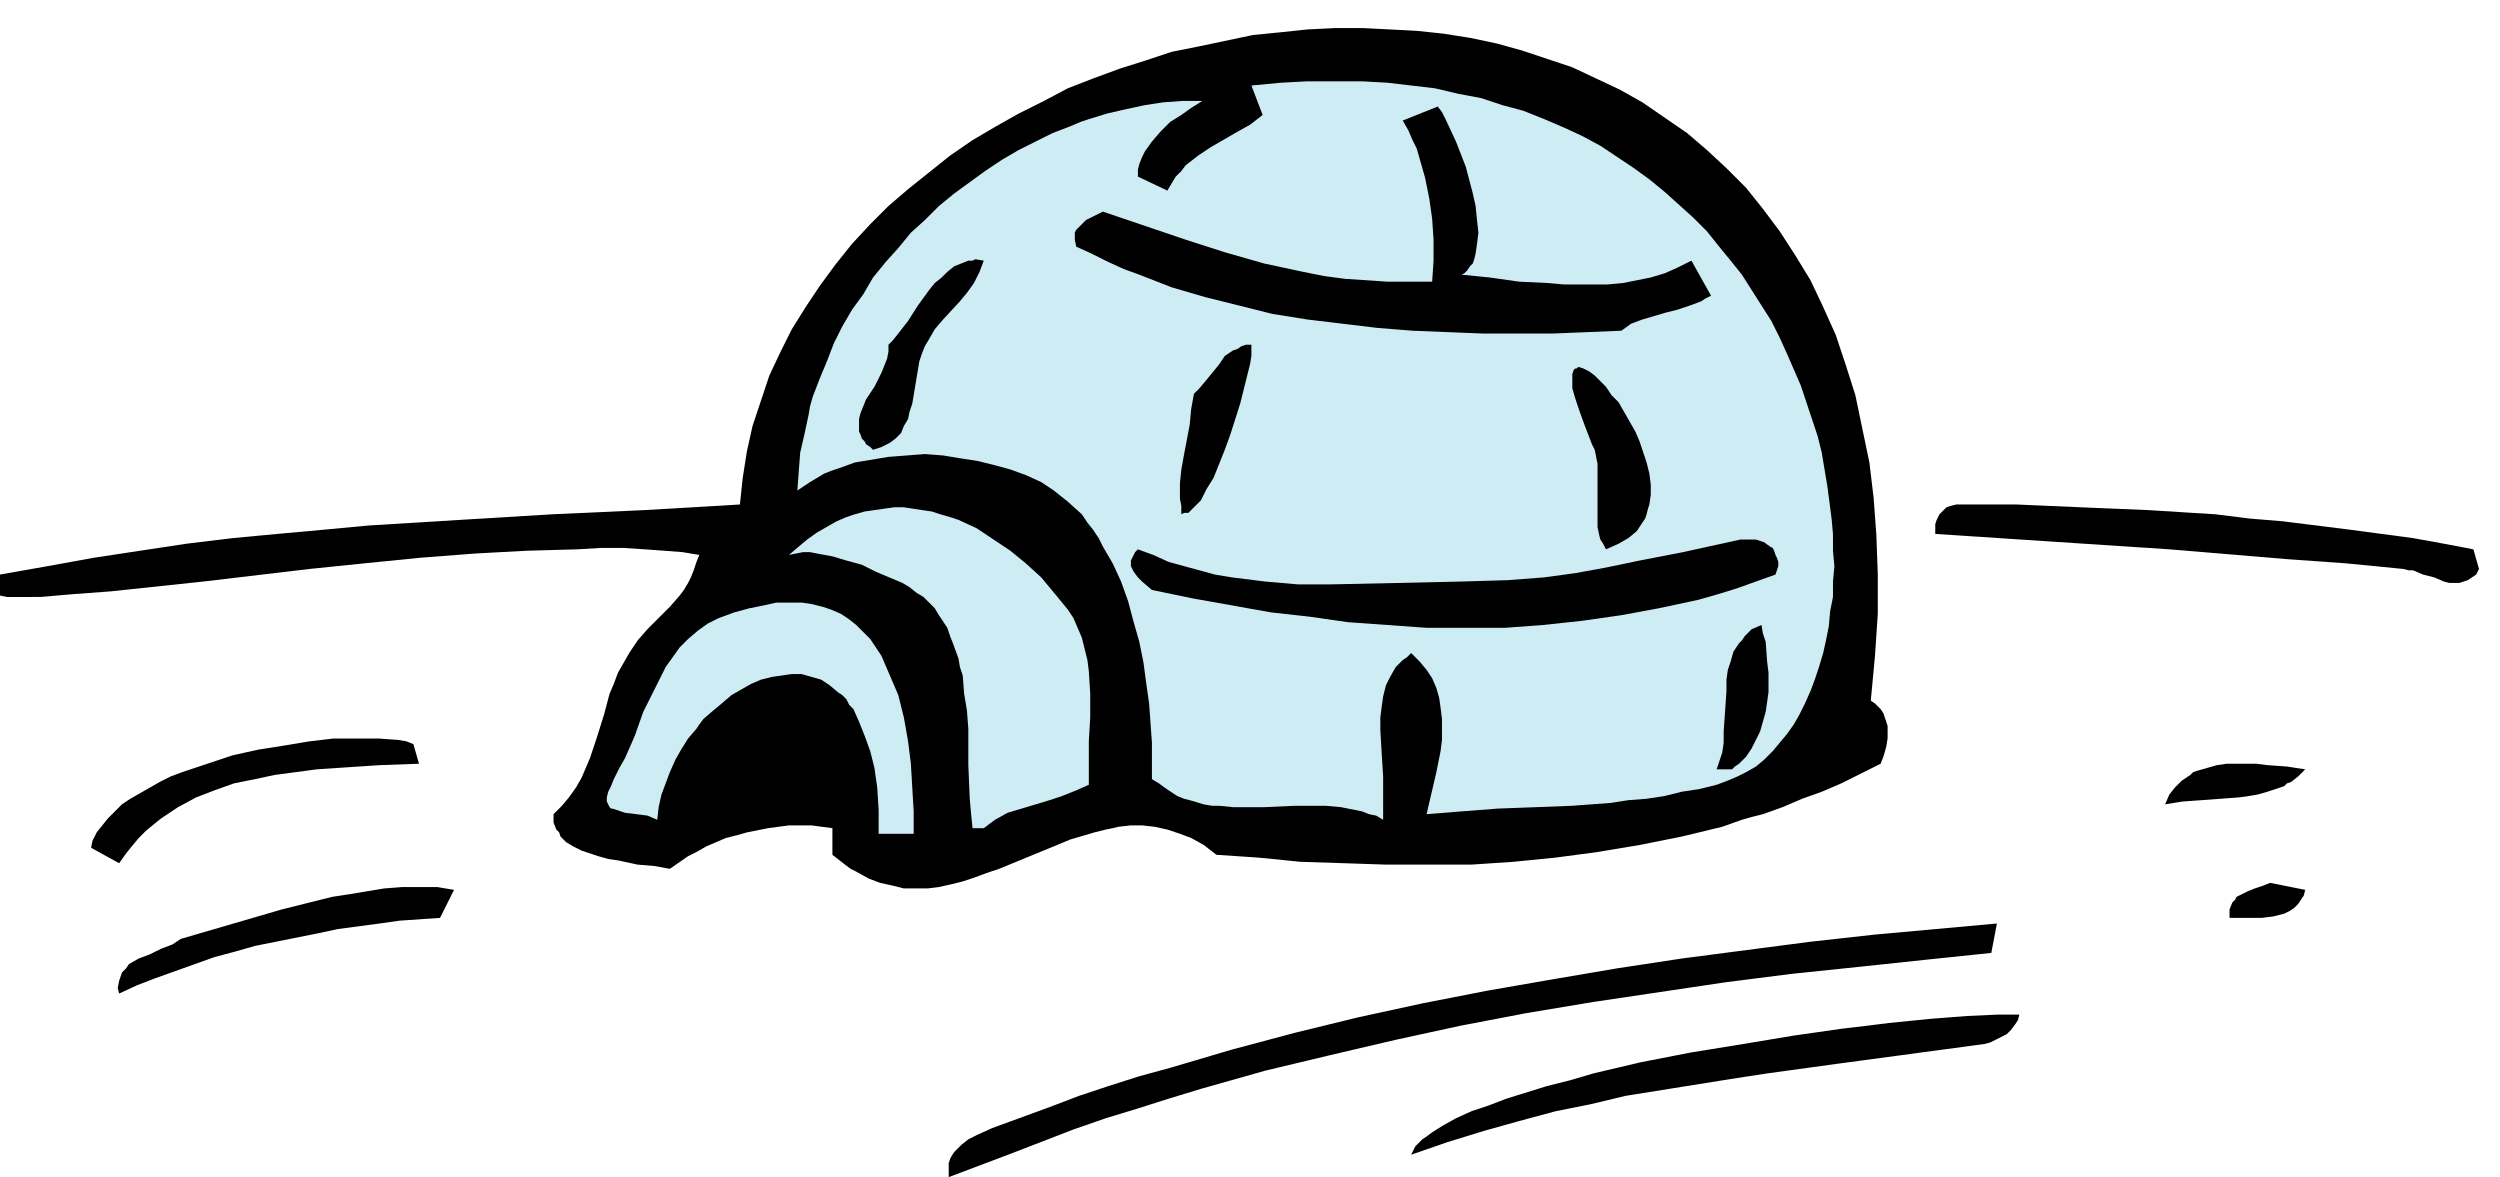
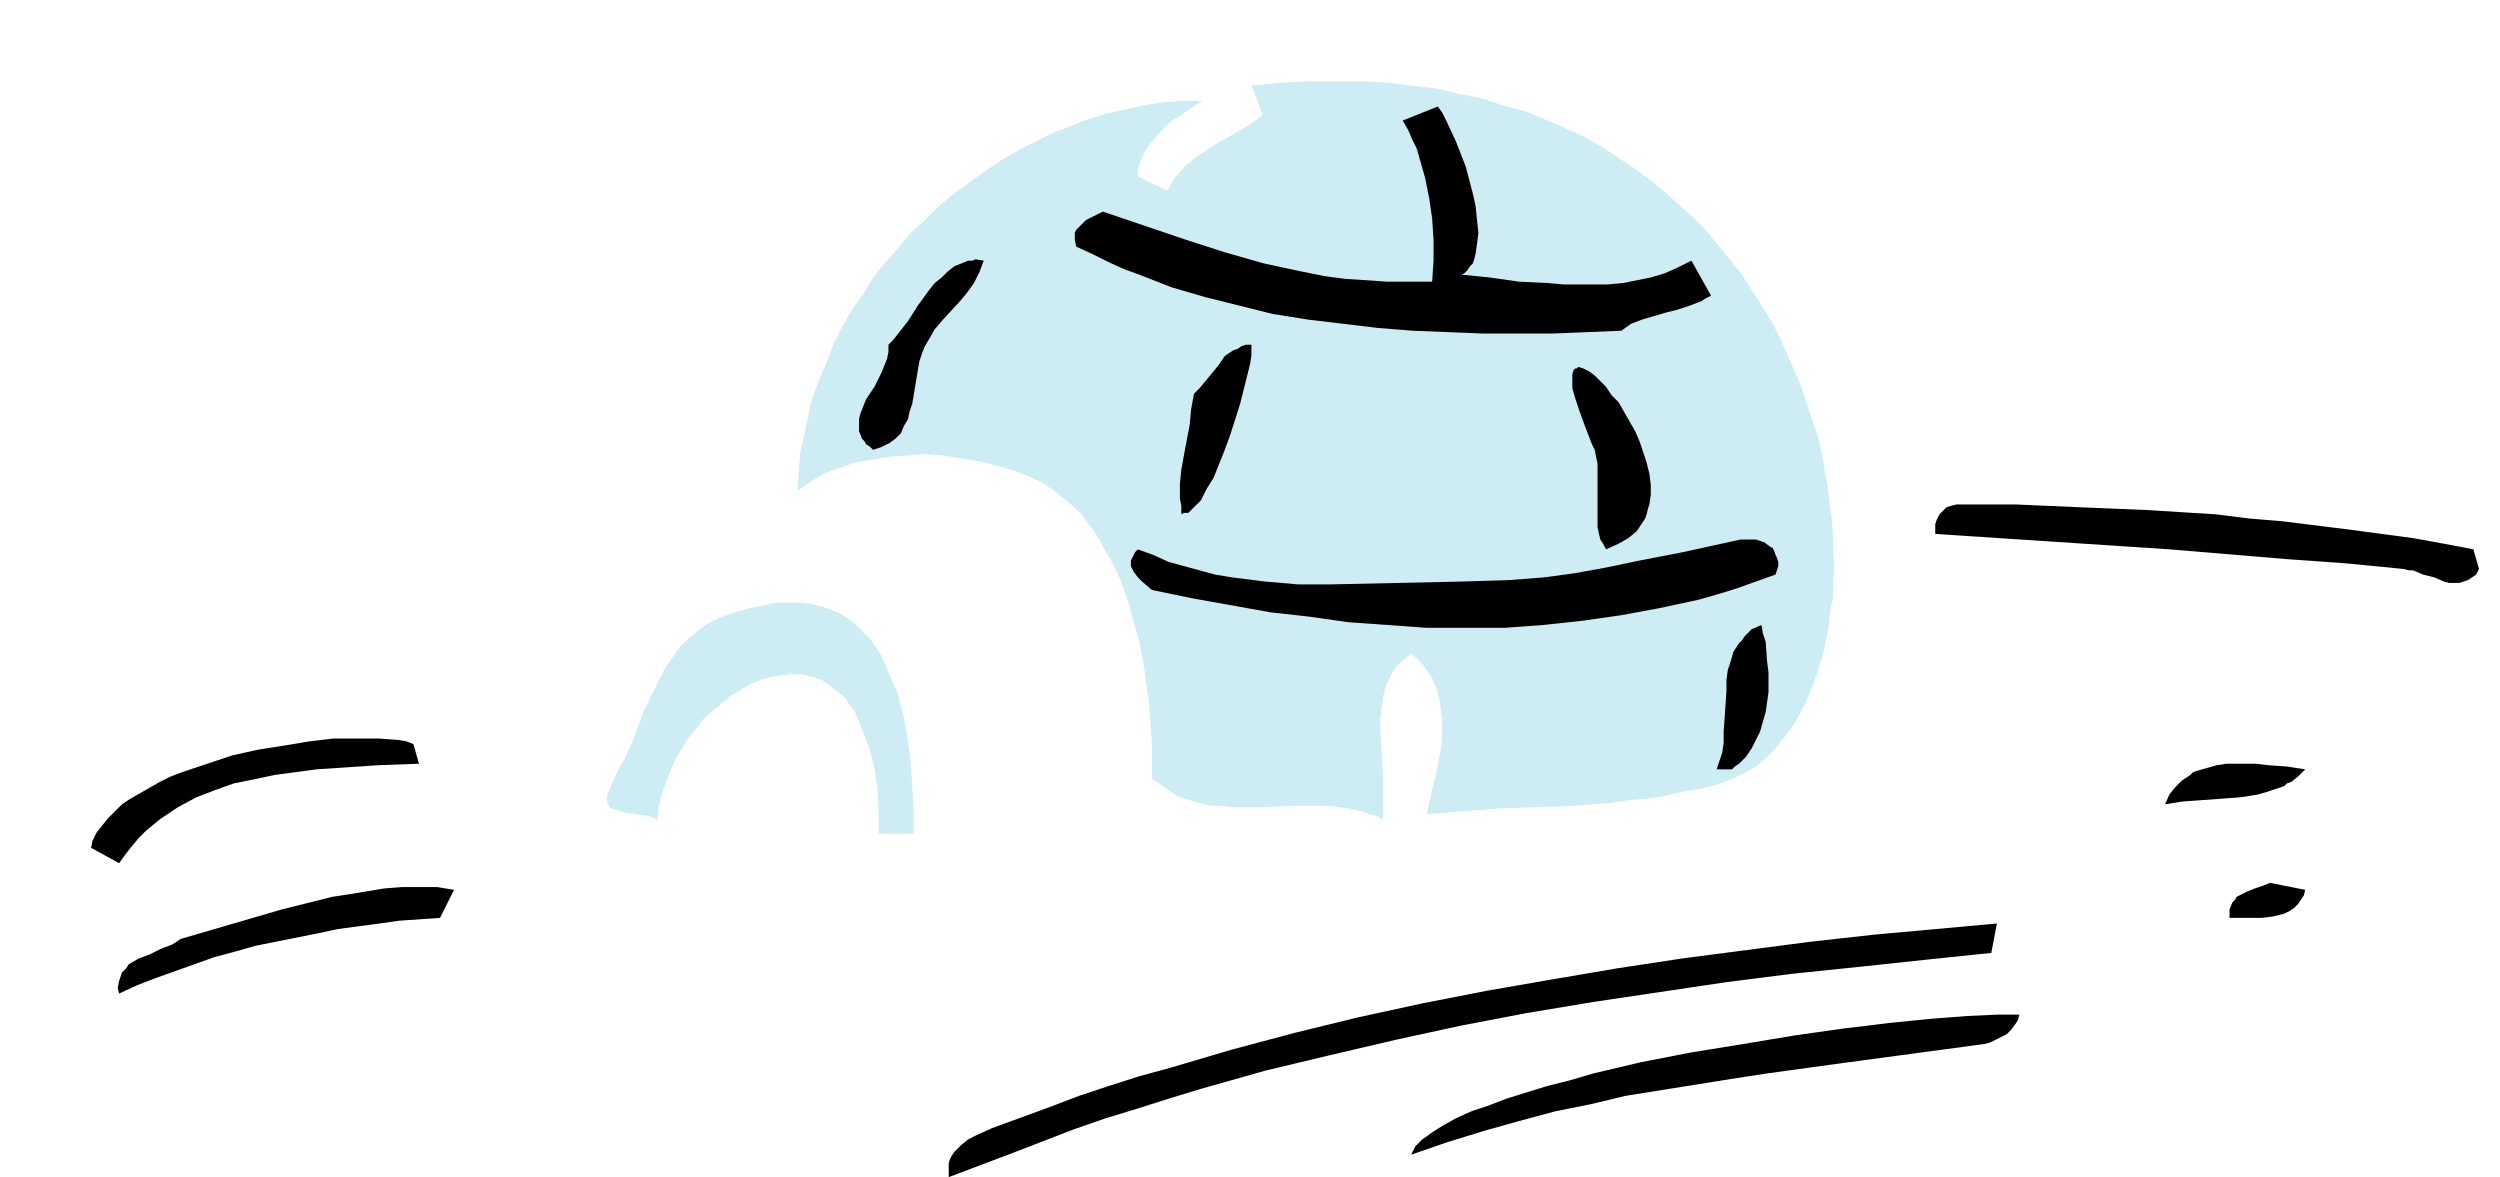
<svg xmlns="http://www.w3.org/2000/svg" fill-rule="evenodd" height="140" preserveAspectRatio="none" stroke-linecap="round" viewBox="0 0 1784 840" width="297.333">
  <style>.brush1{fill:#000}.pen1{stroke:none}.brush2{fill:#cdecf4}</style>
-   <path class="pen1 brush1" fill-rule="nonzero" d="m1335 500 3 2 2 2 2 2 2 3 1 3 1 3 1 3v9l-1 6-2 7-2 5-14 7-14 7-14 6-14 5-14 6-14 5-8 2-7 2-14 5-29 7-30 6-30 5-30 4-30 3-30 2h-61l-30-1-31-1-30-3-30-2-9-7-9-5-8-3-9-3-9-2-9-1h-8l-9 1-4 1-5 1-8 2-17 5-17 7-17 7-17 7-9 3-8 3-9 3-8 2-9 2-8 1h-17l-8-2-9-2-8-3-9-5-4-2-4-3-9-7v-19l-15-2h-16l-15 2-15 3-7 2-8 2-14 6-7 4-6 3-13 9-11-2-12-1-14-3-7-1-7-2-6-2-6-2-6-3-5-3-4-4-1-3-2-2-2-5v-6l6-6 5-6 5-7 4-7 3-7 3-7 5-15 5-16 4-15 3-7 3-8 4-7 4-7 6-9 7-8 16-16 7-8 3-4 3-5 2-4 2-5 2-6 2-5-12-2-13-1-14-1-15-1h-16l-17 1-36 1-37 2-39 3-40 4-39 4-76 9-66 7-27 2-23 2H5l-5-1v-15l34-6 33-6 33-5 33-5 33-4 32-3 33-3 32-3 65-4 66-4 66-3 68-4 2-19 3-19 4-18 6-18 6-18 8-17 8-16 10-16 10-15 11-15 12-15 13-14 13-13 14-12 15-12 15-12 16-11 17-10 16-9 18-9 17-9 18-7 19-7 19-6 18-6 20-4 19-4 19-4 20-2 19-2 20-1h19l20 1 19 1 19 2 19 3 19 4 18 5 18 6 18 6 17 8 17 8 16 9 16 11 16 11 14 12 14 13 14 14 12 15 12 16 11 17 11 18 9 19 9 20 7 21 7 22 5 24 5 24 3 25 2 27 1 28v28l-2 30-3 32z" />
  <path class="pen1 brush2" fill-rule="nonzero" d="m1018 581 7-30 3-15 1-8v-15l-1-8-1-7-2-7-3-7-2-3-2-3-5-6-6-6-3 3-3 2-3 3-2 2-4 7-3 6-2 8-1 7-1 8v9l1 17 1 16v31l-5-3-5-1-5-2-5-1-10-2-11-1h-22l-22 1h-22l-10-1h-5l-6-1-10-3-4-1-5-2-9-6-4-3-5-3v-26l-2-28-2-14-2-15-3-15-4-14-4-15-5-14-6-13-7-12-3-6-4-6-4-5-4-6-10-9-5-4-5-4-9-6-11-5-11-4-11-3-12-3-13-2-12-2-13-1-13 1-13 1-12 2-12 2-11 4-6 2-5 2-10 6-9 6 1-14 1-13 3-13 3-14 1-6 2-7 5-13 5-12 5-13 6-12 7-12 8-11 7-12 9-11 9-10 9-11 10-9 10-10 11-9 11-8 11-8 12-8 12-7 12-6 12-6 13-5 7-3 6-2 13-4 13-3 14-3 13-2 14-1h14l-8 5-7 5-8 5-7 7-6 7-5 7-2 4-2 5-1 4v5l21 10 3-5 3-5 4-4 3-4 9-7 9-6 19-11 9-5 9-7-8-21 21-2 19-1h39l18 1 17 2 17 2 17 4 16 3 15 5 15 4 15 6 14 6 13 6 13 7 12 8 12 8 11 8 11 9 10 9 10 9 10 10 8 10 9 11 8 10 7 11 7 11 7 11 6 12 5 11 10 23 4 12 4 12 4 12 3 12 4 24 3 23 1 11v12l1 11-1 11v11l-2 10-1 11-2 10-2 9-3 10-3 9-3 8-4 9-4 8-4 7-5 7-5 6-5 6-6 6-6 5-7 4-6 3-7 3-8 3-12 3-13 2-12 3-13 2-13 1-13 2-27 2-26 1-27 1-26 2-25 2z" />
  <path class="pen1 brush1" fill-rule="nonzero" d="m1043 196 20 2 21 3 21 1 11 1h31l11-1 10-2 10-2 10-3 9-4 10-5 14 25-4 2-3 2-8 3-9 3-8 2-17 5-8 3-7 5-24 1-25 1h-50l-25-1-25-1-25-2-25-3-25-3-25-4-24-6-24-6-24-7-23-9-11-4-11-5-12-6-11-5-1-5v-5l1-2 1-1 3-3 3-3 4-2 8-4 59 20 28 9 14 4 14 4 14 3 14 3 15 3 15 2 15 1 15 1h32l1-15v-15l-1-15-2-14-3-15-2-7-2-7-2-7-3-6-3-7-4-7 25-10 3 4 3 6 7 15 7 18 5 19 2 9 1 10 1 9-1 8-1 7-1 4-1 3-2 2-2 3-2 2-2 1zm-341-10-3 8-4 8-5 7-5 6-12 13-6 7-4 7-3 5-2 5-2 6-1 6-2 12-2 12-2 6-1 5-3 5-2 5-4 4-4 3-6 3-3 1-3 1-2-2-3-2-1-2-2-2-1-3-1-2v-9l1-4 2-5 2-5 6-9 5-10 2-5 2-5 1-5v-5l3-3 4-5 7-9 7-11 8-11 4-5 5-4 4-4 5-4 5-2 5-2h3l2-1 6 1zm141 181v-6l-1-5v-11l1-10 2-11 4-21 1-11 2-11 4-4 5-6 9-11 4-6 6-4 3-1 3-2 3-1h4v8l-1 6-2 8-5 20-7 22-4 11-4 10-4 10-5 8-4 8-5 5-2 2-2 2h-3l-2 1zm303 25-1-2-1-2-2-3-1-4-1-5v-45l-1-5-1-5-2-4-5-13-4-11-3-9-2-7v-10l1-3 1-1h1l1-1h1l3 1 4 2 4 3 4 4 4 4 4 6 5 5 4 7 4 7 4 7 3 7 5 15 2 8 1 8v7l-1 7-1 3-1 4-1 3-2 3-4 6-6 5-7 4-9 4zm619 0 4 14-2 4-3 2-3 2-3 1-3 1h-7l-4-1-7-3-8-2-7-3h-3l-4-1-41-4-42-3-84-7-167-11v-7l1-3 2-4 2-2 3-3 3-1 4-1h43l23 1 23 1 48 2 48 3 24 3 24 2 48 6 45 6 22 4 21 4z" />
-   <path class="pen1 brush2" fill-rule="nonzero" d="m777 560-9 4-10 4-9 3-10 3-10 3-10 3-9 5-4 3-4 3h-8l-1-10-1-11-1-24v-26l-1-13-2-12-1-13-2-6-1-6-4-11-2-5-2-6-6-9-3-5-4-4-4-4-5-3-5-4-5-3-19-8-10-5-11-3-10-3-11-2-5-1h-5l-5 1-5 1 7-6 6-5 7-5 7-4 7-4 7-3 6-2 7-2 14-2 7-1h7l13 2 7 1 6 2 7 2 6 2 13 6 6 4 6 4 12 8 11 9 11 10 10 12 9 11 4 6 3 7 3 7 2 8 2 8 1 8 1 16v17l-1 17v31z" />
  <path class="pen1 brush1" fill-rule="nonzero" d="m1267 410-14 5-14 5-13 4-14 4-14 3-14 3-27 5-28 4-28 3-27 2h-56l-28-2-28-2-28-4-27-3-28-5-28-5-29-6-7-6-3-3-3-4-1-2-1-2v-4l1-2 1-2 1-2 2-2 11 4 11 5 11 3 11 3 11 3 12 2 24 3 23 2h24l47-1 45-1 34-1 26-2 22-3 22-4 24-5 31-6 41-9h11l6 2 4 3 2 1 1 2 1 3 1 2 1 3v3l-1 3-1 3z" />
  <path class="pen1 brush2" fill-rule="nonzero" d="M652 595h-25v-17l-1-16-2-14-3-12-4-11-4-10-4-9-3-3-2-4-3-3-3-2-6-5-6-4-7-2-7-2h-7l-7 1-7 1-8 2-7 3-7 4-7 4-7 6-6 5-7 6-3 4-2 3-6 7-5 8-4 7-4 9-3 8-3 8-2 9-1 9-7-3-8-1-8-1-3-1-3-1-3-1h-1l-1-1-1-2-1-2v-3l1-4 2-4 2-5 4-8 4-7 7-16 6-17 8-16 4-8 4-8 5-7 5-7 3-3 3-3 7-6 7-5 8-4 11-4 11-3 10-2 9-2h18l7 1 8 2 6 2 7 3 6 4 5 4 5 5 5 5 4 6 4 6 3 7 3 7 3 7 3 7 2 8 2 8 3 17 2 16 1 17 1 17v16z" />
  <path class="pen1 brush1" fill-rule="nonzero" d="m1257 446 1 6 2 6 1 14 1 8v14l-1 7-1 7-2 7-2 7-3 6-3 6-4 6-5 5-3 2-2 2h-11l2-6 2-6 1-7v-8l1-14 1-15v-8l1-7 2-6 2-7 4-6 2-2 2-3 2-2 3-3 7-3zm-958 99-28 1-30 2-15 1-15 2-15 2-14 3-15 3-14 5-13 5-13 7-12 8-5 4-6 5-5 5-5 6-4 5-5 7-20-11 1-5 3-6 4-5 4-5 5-5 5-5 6-4 7-4 7-4 7-4 8-4 8-3 18-6 18-6 18-4 19-3 18-3 17-2h32l14 1 6 1 5 2 4 14zm1346 4-5 5-5 4-3 1-2 2-6 2-6 2-7 2-6 1-7 1-27 2-14 1-6 1-6 1 3-7 4-5 5-5 6-4 2-2 3-1 7-2 7-2 7-1h21l8 1 14 1 13 2zM324 635l-10 20-29 2-14 2-15 2-15 2-14 3-30 6-15 3-14 4-15 4-14 5-28 10-13 5-13 6-1-4 1-5 1-3 1-3 3-3 2-3 7-4 8-3 8-4 8-3 3-2 3-2 24-7 24-7 24-7 24-6 12-3 13-2 12-2 12-2 13-1h25l12 2zm1321 0-1 4-2 3-2 3-3 3-3 2-4 2-4 1-4 1-8 1h-23v-6l2-5 2-2 1-2 4-2 4-2 5-2 6-2 5-2 25 5zm-224 45-48 5-47 5-48 5-47 6-47 7-47 7-48 8-47 9-46 10-47 11-46 11-46 13-23 7-22 7-23 7-23 8-44 17-45 17v-10l1-3 1-2 2-3 2-2 3-3 5-4 6-3 11-5 41-15 21-8 21-7 22-7 22-6 44-13 45-12 45-11 46-10 46-9 46-8 47-8 46-7 46-6 46-6 45-5 44-4 44-4-4 21zm20 44-1 4-2 3-3 4-3 3-4 2-4 2-4 2-4 1-52 7-52 7-51 7-26 4-25 4-25 4-25 4-25 6-25 5-26 7-25 7-26 8-26 9 3-6 5-5 3-2 4-3 8-5 9-5 11-5 12-4 13-5 29-9 16-4 17-5 34-8 36-7 37-6 36-6 35-5 17-2 16-2 30-3 26-2 22-1h15z" />
</svg>